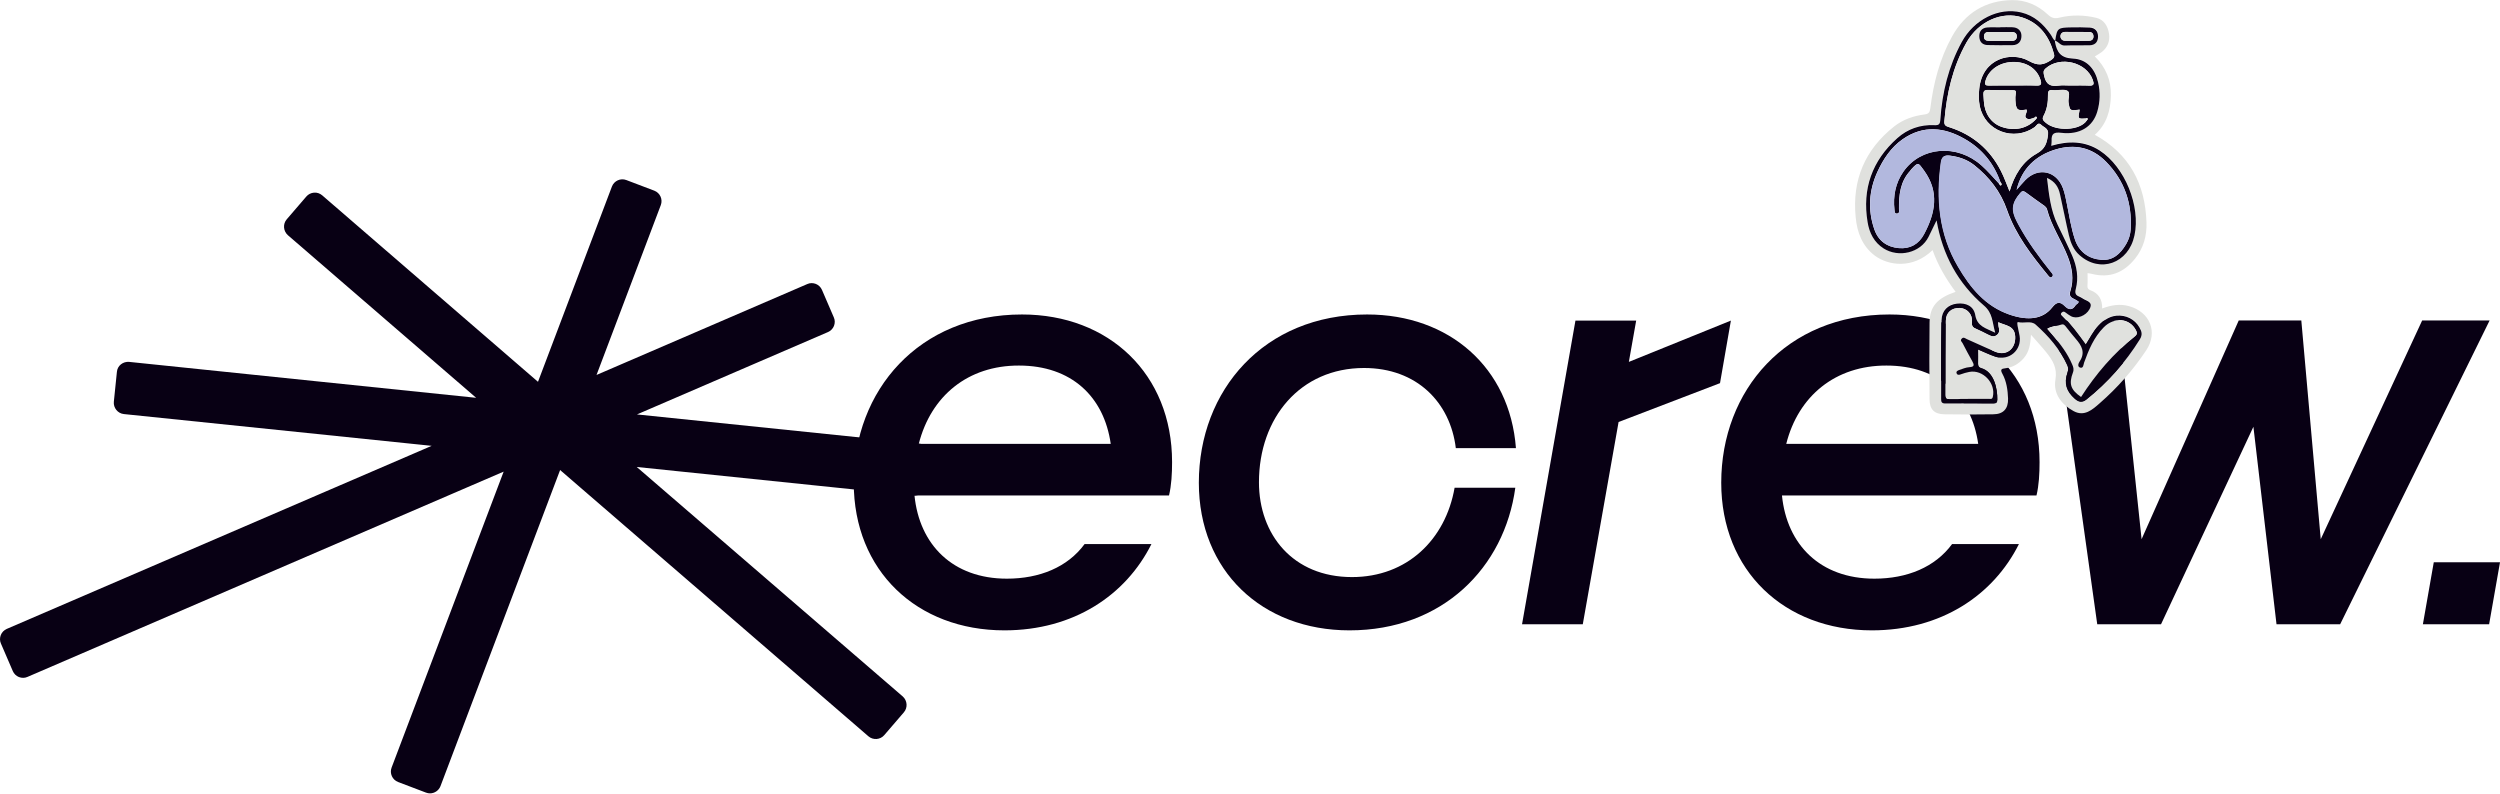
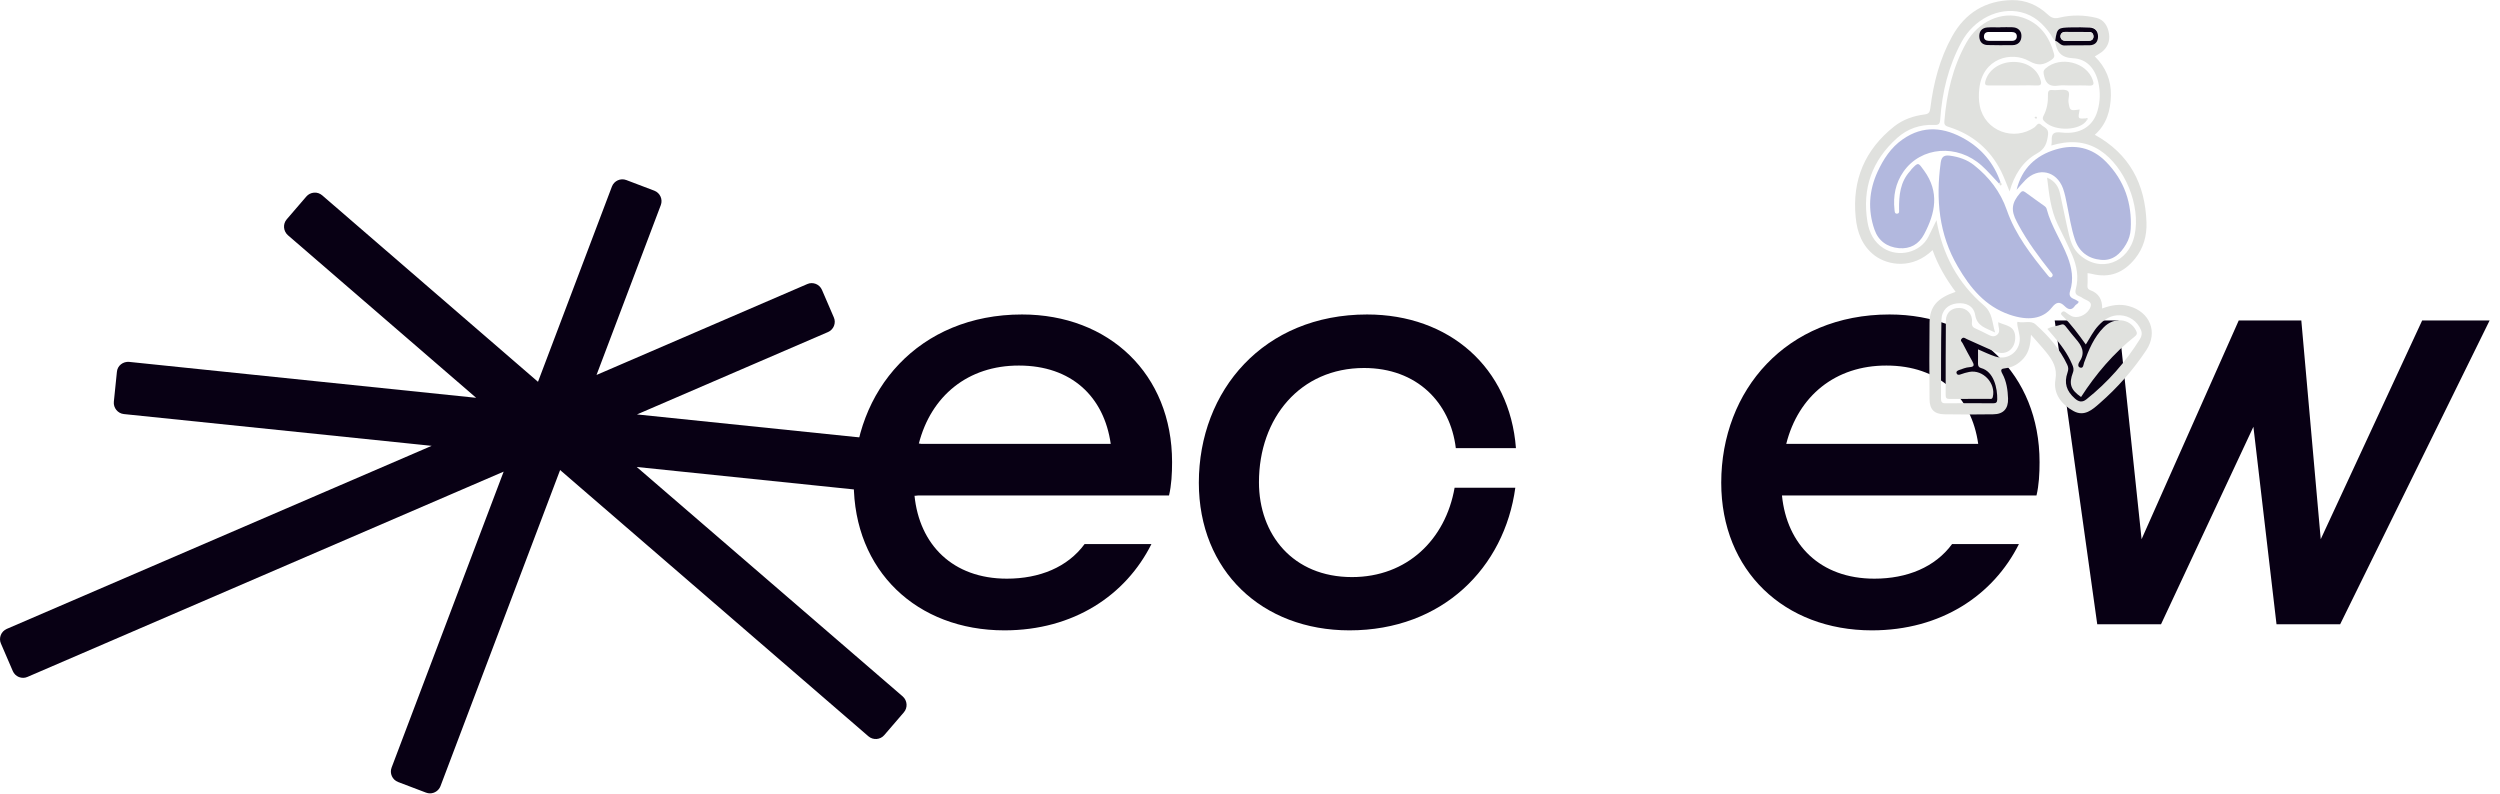
<svg xmlns="http://www.w3.org/2000/svg" width="1659" height="527" viewBox="0 0 1659 527" fill="none">
  <path d="M614.636 296.993C613.42 295.452 611.636 294.479 609.608 294.317L422.695 275.017L549.439 220.362C551.304 219.551 552.683 218.092 553.413 216.308C554.142 214.443 554.142 212.415 553.332 210.631L545.466 192.386C544.655 190.521 543.195 189.142 541.411 188.412C539.546 187.683 537.519 187.683 535.735 188.494L395.854 248.825L438.507 136.109C439.967 132.298 438.021 128 434.21 126.54L415.64 119.486C411.829 118.026 407.531 119.972 406.071 123.783L357.011 253.366L213.806 129.622C212.265 128.324 210.4 127.676 208.373 127.838C206.426 128 204.561 128.892 203.264 130.433L190.289 145.516C187.613 148.597 187.938 153.3 191.019 156.057L315.98 263.989L85.683 240.148C83.737 239.986 81.79 240.554 80.25 241.77C78.709 242.986 77.736 244.77 77.574 246.798L75.546 266.584C75.141 270.638 78.141 274.368 82.196 274.774L286.463 295.857L4.511 417.331C2.646 418.142 1.267 419.601 0.538 421.385C-0.192 423.251 -0.192 425.278 0.619 427.062L8.484 445.307C9.295 447.172 10.755 448.551 12.539 449.281C14.404 450.01 16.431 450.01 18.215 449.199L334.225 312.967L259.865 509.369C258.405 513.18 260.352 517.478 264.163 518.937L282.733 525.992C283.625 526.317 284.517 526.479 285.327 526.479C288.328 526.479 291.166 524.614 292.301 521.694L371.689 311.913L576.28 488.609C579.362 491.285 584.146 490.961 586.822 487.799L599.796 472.716C602.472 469.634 602.148 464.931 599.067 462.174L422.533 309.886L606.04 328.861C607.987 329.023 609.933 328.456 611.473 327.239C613.014 326.023 613.987 324.239 614.149 322.212L616.177 302.426C616.501 300.48 615.933 298.533 614.636 296.993Z" fill="#080014" />
  <path d="M764.086 361.055C747.138 394.95 712.512 418.304 666.534 418.304C608.473 418.304 566.549 378.813 566.549 320.347C566.549 259.043 609.689 208.686 678.211 208.686C735.866 208.686 777.79 248.177 777.79 306.643C777.79 314.265 777.385 321.969 775.763 328.781H606.851C610.095 361.46 632.233 384.003 668.156 384.003C689.888 384.003 708.458 376.381 719.729 361.055H764.086ZM609.689 294.56H737.083C732.623 263.097 710.89 242.581 676.184 242.581C642.369 242.5 617.798 262.692 609.689 294.56Z" fill="#080014" />
  <path d="M1005.57 323.591C998.356 376.786 957.162 418.304 895.533 418.304C837.473 418.304 795.549 378.813 795.549 320.347C795.549 259.043 838.689 208.686 907.21 208.686C961.622 208.686 1001.92 243.798 1005.98 297.399H966.082C962.433 267.152 940.295 244.203 905.183 244.203C862.854 244.203 835.445 277.288 835.445 320.023C835.445 354.73 857.988 382.949 897.155 382.949C933.808 382.949 959.271 357.973 965.271 323.672H1005.57V323.591Z" fill="#080014" />
-   <path d="M1045.47 212.74H1085.77L1080.91 240.149L1148.62 212.74L1141.4 254.259L1074.09 280.045L1050.34 414.25H1010.03L1045.47 212.74Z" fill="#080014" />
  <path d="M1339.75 361.055C1322.8 394.95 1288.17 418.304 1242.2 418.304C1184.13 418.304 1142.21 378.813 1142.21 320.347C1142.21 259.043 1185.35 208.686 1253.87 208.686C1311.53 208.686 1353.45 248.177 1353.45 306.643C1353.45 314.265 1353.05 321.969 1351.42 328.781H1182.51C1185.76 361.46 1207.89 384.003 1243.82 384.003C1265.55 384.003 1284.12 376.381 1295.39 361.055H1339.75ZM1185.35 294.56H1312.74C1308.28 263.097 1286.55 242.581 1251.85 242.581C1218.03 242.5 1193.38 262.692 1185.35 294.56Z" fill="#080014" />
  <path d="M1495.36 283.208L1434.06 414.25H1391.73L1363.51 212.659H1405.84L1421.16 357.811L1485.63 212.659H1527.15L1540.04 357.811L1607.35 212.659H1652.11L1552.93 414.25H1510.69L1495.36 283.208Z" fill="#080014" />
-   <path d="M1615.05 373.137H1659L1651.78 414.25H1607.83L1615.05 373.137Z" fill="#080014" />
  <g clip-path="url(#clip0_1_560)">
    <path d="M1390.11 37.441C1397.43 44.614 1401.02 53.364 1400.8 63.334C1400.59 73.233 1398 82.486 1390.11 89.443C1413.14 102.139 1423.55 122.079 1424.41 147.613C1424.7 156.436 1422.47 164.541 1416.88 171.57C1409.41 180.895 1400.08 184.768 1388.17 181.755C1387.38 181.54 1386.59 181.468 1385.3 181.253C1385.3 184.194 1385.44 186.92 1385.23 189.645C1385.08 191.295 1385.87 192.084 1387.16 192.586C1392.69 194.594 1395.13 198.754 1394.99 204.708C1400.94 202.484 1406.69 201.48 1412.71 203.13C1426.71 206.931 1432.23 220.416 1424.27 232.394C1415.58 245.52 1405.18 257.283 1393.34 267.612C1388.53 271.844 1383.22 276.65 1376.11 272.848C1368 268.473 1362.41 261.228 1363.98 251.976C1365.35 244.086 1362.12 239.065 1357.88 233.757C1354.87 230.027 1351.57 226.513 1347.76 222.137C1347.41 228.449 1346.54 233.614 1342.88 237.774C1339.66 241.432 1335.71 243.799 1330.83 244.373C1328.03 244.66 1327.24 245.233 1328.82 248.102C1331.55 253.123 1332.33 258.79 1332.55 264.456C1332.77 271.198 1329.46 274.856 1322.79 274.928C1311.95 275.072 1301.12 275.143 1290.28 274.928C1283.53 274.785 1280.52 271.7 1280.45 264.958C1280.3 247.959 1280.23 231.031 1280.45 214.032C1280.59 203.417 1285.47 197.822 1297.74 193.662C1291.36 185.126 1286.05 176.089 1282.46 165.975C1269.18 178.814 1253.03 176.161 1244.21 169.705C1235.81 163.393 1232.36 154.212 1231.43 144.17C1228.99 119.496 1237.53 99.27 1257.05 83.848C1262.94 79.258 1269.75 76.891 1277.07 75.958C1279.95 75.6 1280.59 74.524 1280.95 71.87C1283.03 55.158 1287.19 38.947 1295.45 24.1C1304.06 8.607 1317.48 0.359 1335.21 0.072C1344.25 -0.072 1352.29 3.443 1358.89 9.611C1361.33 11.906 1363.27 12.552 1366.71 11.691C1374.75 9.755 1383.07 9.898 1391.11 11.835C1396.28 13.054 1398.86 17.501 1399.58 22.594C1400.23 27.328 1398.58 31.488 1394.77 34.5C1393.34 35.576 1391.83 36.365 1390.11 37.441ZM1363.84 26.969C1362.26 26.037 1361.76 24.244 1360.83 22.881C1355.87 15.78 1349.85 10.185 1341.16 8.105C1326.31 4.519 1309.87 12.767 1301.69 27.83C1293.01 43.825 1288.77 61.111 1287.55 79.114C1287.34 82.342 1286.48 83.059 1283.46 82.916C1274.2 82.486 1265.81 85.426 1258.99 91.523C1242.27 106.442 1235.59 125.091 1239.25 147.255C1240.4 154.356 1243.56 160.739 1249.95 164.756C1259.85 170.996 1274.28 167.769 1279.73 157.01C1281.45 153.638 1283.03 150.195 1285.04 146.107C1289.06 169.131 1299.39 187.995 1316.4 202.556C1322.36 207.649 1321.86 213.745 1323.94 220.631C1317.69 217.619 1312.02 216.614 1310.73 209.011C1309.73 202.986 1304.63 200.619 1298.53 201.337C1292.58 202.054 1288.49 205.855 1288.34 212.311C1287.98 229.74 1288.13 247.242 1288.05 264.671C1288.05 266.608 1288.63 267.612 1290.78 267.612C1301.48 267.54 1312.1 267.54 1322.79 267.612C1324.66 267.612 1325.3 266.966 1325.37 265.102C1325.52 257.785 1323.22 246.524 1314.61 244.229C1313.1 243.799 1312.6 242.866 1312.6 241.36C1312.67 238.348 1312.6 235.335 1312.6 231.82C1316.62 233.542 1320.28 235.335 1324.01 236.554C1333.05 239.639 1341.66 232.251 1340.16 222.783C1339.8 220.559 1339.22 218.336 1338.79 216.112C1338.65 215.252 1338.36 213.387 1339.15 213.602C1343.03 214.606 1347.62 212.383 1350.78 215.252C1359.39 222.926 1366.93 231.534 1371.88 242.149C1372.67 243.871 1372.67 245.305 1372.02 247.17C1369.58 254.199 1371.3 259.507 1376.9 264.456C1379.49 266.751 1381.85 267.182 1384.58 264.958C1398.72 253.697 1410.56 240.284 1420.11 224.935C1421.25 223.142 1421.61 221.205 1420.75 218.981C1418.38 213.243 1413.14 209.513 1406.9 209.227C1400.87 208.94 1396.42 211.88 1392.55 216.041C1389.1 219.699 1386.95 224.217 1384.15 228.593C1379.13 221.707 1374.46 215.18 1368.65 209.585C1368 208.94 1367.14 208.294 1368.22 207.218C1369.08 206.357 1369.8 206.501 1370.73 207.146C1371.88 208.007 1373.03 208.868 1374.32 209.585C1378.12 211.737 1384.15 209.442 1386.66 204.995C1389.46 199.974 1384.72 199.615 1382.21 197.894C1381.42 197.32 1380.56 196.818 1379.7 196.531C1377.4 195.598 1376.83 194.236 1377.55 191.654C1379.56 183.979 1378.19 176.519 1375.18 169.418C1372.17 162.461 1368.79 155.647 1365.49 148.904C1360.83 139.221 1359.75 128.821 1358.46 117.847C1363.91 120.214 1366.07 124.015 1367.07 128.606C1369.08 137.715 1370.87 146.896 1373.03 156.005C1374.17 160.883 1376.04 165.545 1379.99 169.06C1393.7 181.325 1412.57 174.654 1416.52 156.005C1420.68 136.567 1410.13 110.602 1393.55 99.772C1383.58 93.245 1372.67 93.173 1361.26 96.544C1361.4 95.325 1361.62 94.32 1361.54 93.388C1361.26 88.511 1362.98 87.291 1368.07 87.937C1380.2 89.371 1389.03 83.848 1391.9 73.591C1393.7 67.351 1393.91 61.039 1392.4 54.512C1390.25 45.331 1384.65 39.091 1375.75 38.66C1367.5 38.302 1364.99 34.285 1363.77 27.615C1363.7 27.328 1363.77 26.969 1363.77 26.682C1366.07 27.328 1367.29 29.982 1370.16 29.91C1375.61 29.695 1381.14 29.91 1386.59 29.766C1390.25 29.695 1392.26 27.686 1392.33 24.028C1392.4 20.37 1390.47 18.218 1386.81 18.003C1382.79 17.788 1378.77 17.86 1374.75 17.86C1365.49 18.218 1365.06 18.649 1363.84 26.969Z" fill="#E0E1DE" />
-     <path d="M1363.7 26.897C1363.7 27.184 1363.63 27.543 1363.7 27.83C1364.92 34.5 1367.36 38.517 1375.68 38.876C1384.65 39.306 1390.25 45.546 1392.33 54.727C1393.84 61.255 1393.62 67.566 1391.83 73.807C1388.96 84.064 1380.13 89.587 1368 88.152C1362.91 87.506 1361.19 88.726 1361.47 93.603C1361.54 94.536 1361.33 95.468 1361.19 96.759C1372.6 93.388 1383.43 93.46 1393.48 99.987C1410.06 110.818 1420.61 136.783 1416.45 156.221C1412.5 174.798 1393.62 181.54 1379.92 169.275C1375.97 165.76 1374.1 161.17 1372.95 156.221C1370.8 147.111 1369.08 137.93 1367 128.821C1365.99 124.23 1363.84 120.429 1358.39 118.062C1359.68 129.036 1360.75 139.437 1365.42 149.12C1368.72 155.934 1372.09 162.748 1375.11 169.633C1378.19 176.734 1379.49 184.194 1377.48 191.869C1376.83 194.451 1377.33 195.814 1379.63 196.746C1380.49 197.105 1381.35 197.607 1382.14 198.109C1384.58 199.83 1389.39 200.189 1386.59 205.21C1384.15 209.657 1378.05 211.952 1374.25 209.8C1372.95 209.083 1371.81 208.222 1370.66 207.362C1369.73 206.644 1369.01 206.573 1368.15 207.433C1367.07 208.509 1367.93 209.155 1368.58 209.8C1374.32 215.467 1379.06 221.994 1384.08 228.808C1386.88 224.433 1389.1 219.914 1392.48 216.256C1396.35 212.096 1400.8 209.155 1406.83 209.442C1413.07 209.729 1418.31 213.458 1420.68 219.197C1421.61 221.42 1421.18 223.357 1420.03 225.15C1410.49 240.499 1398.65 253.841 1384.51 265.173C1381.71 267.397 1379.41 266.967 1376.83 264.671C1371.23 259.722 1369.51 254.414 1371.95 247.385C1372.6 245.52 1372.6 244.086 1371.81 242.364C1367 231.677 1359.46 223.07 1350.85 215.395C1347.69 212.598 1343.1 214.75 1339.22 213.745C1338.44 213.53 1338.72 215.395 1338.87 216.256C1339.22 218.479 1339.87 220.631 1340.23 222.926C1341.74 232.323 1333.2 239.71 1324.08 236.698C1320.28 235.407 1316.69 233.614 1312.67 231.964C1312.67 235.407 1312.74 238.491 1312.67 241.504C1312.67 243.01 1313.17 243.942 1314.68 244.373C1323.22 246.668 1325.59 258.001 1325.45 265.245C1325.45 267.11 1324.73 267.756 1322.86 267.756C1312.17 267.684 1301.55 267.684 1290.85 267.756C1288.63 267.756 1288.05 266.751 1288.13 264.815C1288.2 247.385 1288.05 229.884 1288.41 212.454C1288.56 206.071 1292.65 202.197 1298.6 201.48C1304.7 200.763 1309.8 203.13 1310.8 209.155C1312.1 216.686 1317.84 217.762 1324.01 220.775C1322 213.817 1322.5 207.792 1316.47 202.699C1299.47 188.139 1289.06 169.275 1285.11 146.251C1283.1 150.339 1281.45 153.782 1279.8 157.153C1274.42 167.912 1259.92 171.14 1250.02 164.9C1243.63 160.883 1240.47 154.499 1239.33 147.398C1235.66 125.306 1242.34 106.586 1259.06 91.667C1265.88 85.57 1274.28 82.629 1283.53 83.059C1286.62 83.203 1287.41 82.486 1287.62 79.258C1288.84 61.255 1293.08 43.968 1301.76 27.973C1309.94 12.911 1326.38 4.662 1341.23 8.248C1349.92 10.329 1355.95 15.923 1360.9 23.024C1361.9 24.387 1362.33 26.18 1363.91 27.113L1363.7 26.897ZM1384.01 78.684C1378.84 79.043 1378.84 79.043 1380.06 72.802C1373.53 73.735 1373.6 73.591 1372.67 68.069C1372.24 65.415 1374.1 61.685 1372.02 60.394C1369.94 59.103 1366.42 60.035 1363.48 59.963C1362.98 59.963 1362.48 59.963 1362.05 59.892C1359.75 59.605 1358.96 60.537 1359.03 62.904C1359.18 67.782 1358.46 72.587 1356.09 76.963C1354.87 79.186 1356.02 80.119 1357.38 81.338C1364.13 87.435 1380.35 86.789 1384.8 79.975C1385.01 79.617 1385.51 79.186 1385.44 78.971C1385.16 78.038 1384.51 78.397 1384.01 78.684ZM1350.06 78.11C1348.2 78.756 1346.11 79.832 1344.54 78.325C1342.96 76.819 1345.68 74.667 1344.82 72.731C1338.79 73.807 1337.79 73.018 1337.43 66.634C1337.36 65.199 1337.36 63.693 1337.65 62.33C1338.08 60.322 1337.43 59.892 1335.49 59.892C1330.04 59.963 1324.51 59.82 1319.06 59.748C1316.98 59.676 1316.12 60.609 1316.19 62.617C1316.26 64.052 1316.33 65.486 1316.47 66.993C1316.91 75.385 1321.35 81.768 1328.24 84.207C1337 87.291 1345.54 85.283 1351.21 78.971C1351.42 78.541 1352.14 78.11 1351.42 77.608C1350.85 77.106 1350.49 77.68 1350.06 78.11ZM1326.52 121.792C1327.02 122.222 1327.02 123.585 1327.96 122.868C1328.6 122.366 1327.96 121.505 1327.45 120.859C1323.15 108.451 1315.33 98.839 1303.99 92.312C1290.28 84.35 1276.29 82.844 1262.58 92.384C1254.83 97.835 1249.73 105.582 1245.86 113.974C1240.19 126.311 1239.33 139.221 1243.77 152.132C1246.36 159.735 1252.17 163.967 1260.07 164.613C1267.53 165.258 1273.27 161.959 1276.79 155.36C1284.25 141.373 1287.05 127.386 1276.79 113.185C1272.84 107.733 1272.98 107.375 1268.39 112.252C1268.03 112.611 1267.82 113.041 1267.53 113.4C1260.86 120.644 1260.07 129.538 1260.14 138.719C1260.14 139.939 1260.71 141.66 1258.7 141.732C1257.2 141.804 1257.27 140.297 1257.12 139.15C1256.19 130.04 1257.77 121.433 1263.08 113.83C1274.78 97.118 1298.82 95.253 1315.04 109.885C1319.2 113.615 1322.79 117.775 1326.52 121.792ZM1379.41 200.189C1378.41 199.615 1377.33 198.826 1376.26 198.324C1373.82 197.248 1373.03 195.814 1373.96 193.016C1376.4 185.27 1375.11 177.739 1372.24 170.351C1368.07 159.663 1361.4 150.124 1358.46 138.934C1358.17 137.93 1357.6 137.285 1356.81 136.639C1352.57 133.627 1348.34 130.686 1344.25 127.602C1342.67 126.454 1341.88 126.741 1340.73 128.104C1335.13 134.631 1334.49 139.437 1338.58 147.183C1339.01 148.044 1339.44 148.904 1339.94 149.765C1345.9 160.739 1353.29 170.709 1361.04 180.392C1361.83 181.325 1363.12 182.473 1361.83 183.692C1360.68 184.768 1359.82 183.548 1359.1 182.688C1348.27 169.418 1337.65 155.862 1331.98 139.508C1327.67 127.028 1320.06 117.488 1310.09 109.527C1305.42 105.868 1299.97 104.004 1294.08 103.286C1290.14 102.784 1288.56 104.219 1288.05 108.02C1284.75 132.12 1286.83 155.503 1299.39 176.878C1307.58 190.865 1317.48 203.202 1333.7 208.796C1346.04 213.028 1355.73 211.809 1361.9 203.991C1364.85 200.261 1367.14 199.902 1370.37 203.202C1372.74 205.569 1375.11 206.142 1377.26 202.771C1377.69 201.839 1379.13 201.695 1379.41 200.189ZM1333.55 127.028C1336.64 116.269 1342.1 107.16 1351.64 101.852C1357.17 98.767 1358.31 94.894 1359.03 89.371C1359.61 85.139 1356.38 84.709 1354.51 82.844C1352.36 80.764 1351.42 83.49 1350.2 84.35C1336.28 94.177 1317.12 86.933 1313.75 70.436C1312.96 66.634 1313.03 62.761 1313.39 58.888C1315.47 38.517 1334.77 33.998 1346.33 40.454C1352.5 43.897 1356.02 43.179 1361.04 39.88C1362.98 38.589 1363.48 37.513 1362.98 35.72C1359.89 24.315 1353.58 15.421 1342.02 11.62C1328.39 7.101 1312.81 14.274 1304.92 28.26C1295.81 44.47 1291.79 62.115 1290.28 80.477C1290.06 83.49 1291.64 83.777 1293.72 84.494C1309.08 89.443 1320.49 99.126 1327.81 113.471C1330.04 117.703 1331.55 122.294 1333.55 127.028ZM1338.22 125.952C1340.16 123.8 1341.95 121.577 1343.96 119.497C1352.57 110.674 1364.7 113.256 1369.01 124.948C1370.3 128.391 1370.95 132.12 1371.66 135.707C1373.24 143.453 1374.39 151.271 1376.9 158.803C1379.63 166.98 1385.73 171.57 1394.13 172.359C1402.02 173.148 1407.04 168.414 1410.85 162.03C1412.71 158.946 1413.72 155.575 1413.93 151.917C1414.87 134.774 1409.77 119.783 1397.64 107.375C1388.17 97.692 1376.69 95.396 1364.2 99.126C1350.92 103.143 1341.66 111.822 1338.22 125.952ZM1326.02 213.817C1326.16 215.252 1326.16 215.825 1326.23 216.471C1326.67 218.551 1327.24 220.631 1325.23 222.281C1323.08 224.074 1321 222.926 1318.91 221.922C1316.47 220.703 1314.03 219.412 1311.52 218.336C1309.44 217.475 1308.29 216.686 1308.58 213.817C1309.15 208.581 1305.21 204.493 1300.4 204.421C1295.09 204.277 1291.28 207.433 1291.28 212.885C1291.07 229.382 1291.21 245.807 1291.14 262.304C1291.14 264.169 1291.71 264.815 1293.65 264.815C1302.41 264.743 1311.09 264.815 1319.85 264.743C1320.85 264.743 1322 265.245 1322.43 263.452C1324.66 254.486 1315.9 245.09 1306.79 246.883C1304.92 247.242 1303.05 247.816 1301.19 248.461C1299.97 248.891 1298.82 249.107 1298.39 247.744C1297.96 246.524 1299.18 245.951 1299.97 245.664C1302.26 244.875 1304.56 243.871 1306.93 243.727C1310.52 243.512 1310.02 242.006 1308.8 239.782C1306.64 235.837 1304.49 231.82 1302.41 227.876C1301.91 226.943 1300.61 226.226 1301.69 224.935C1302.91 223.5 1304.06 224.648 1305.14 225.078C1311.45 227.876 1317.69 230.888 1324.15 233.47C1331.62 236.483 1337.65 231.39 1337.29 223.428C1336.93 216.041 1331.11 216.184 1326.02 213.817ZM1380.99 263.452C1390.82 248.174 1402.52 234.474 1416.73 223.07C1418.46 221.635 1418.17 220.631 1417.38 219.053C1413.29 211.163 1402.95 210.016 1396.06 217.045C1389.6 223.644 1386.16 231.964 1383 240.499C1382.5 241.79 1382.57 244.444 1380.42 243.799C1378.34 243.225 1379.27 240.858 1380.06 239.71C1384.01 233.829 1381.42 229.238 1377.48 224.72C1375.25 222.209 1373.24 219.483 1371.09 216.83C1370.3 215.825 1369.44 214.678 1367.93 215.252C1364.99 216.328 1361.69 216.328 1358.6 218.121C1360.04 219.77 1361.33 221.205 1362.55 222.711C1367.5 228.449 1372.02 234.474 1375.04 241.575C1375.75 243.368 1376.4 244.946 1375.61 247.027C1372.74 254.845 1374.1 258.646 1380.99 263.452ZM1335.78 56.736C1340.95 56.736 1346.11 56.592 1351.28 56.807C1354.73 56.951 1354.94 55.66 1354.01 52.862C1351.57 45.403 1344.54 40.812 1335.42 41.171C1326.59 41.458 1319.35 46.694 1317.48 54.01C1316.91 56.305 1317.69 56.807 1319.78 56.807C1325.16 56.664 1330.47 56.736 1335.78 56.736ZM1373.74 56.736C1377.98 56.736 1382.14 56.592 1386.38 56.807C1389.6 56.951 1389.75 55.731 1388.82 53.078C1384.65 41.243 1367.21 36.939 1357.6 45.331C1355.66 47.053 1356.09 48.272 1356.59 50.567C1357.81 56.09 1360.83 57.596 1366.07 56.807C1368.58 56.449 1371.16 56.736 1373.74 56.736Z" fill="#080014" />
    <path d="M1363.84 26.969C1365.06 18.648 1365.49 18.29 1374.68 18.146C1378.7 18.075 1382.72 18.075 1386.73 18.29C1390.32 18.505 1392.26 20.657 1392.26 24.315C1392.19 27.973 1390.25 29.981 1386.52 30.053C1381.06 30.125 1375.54 29.981 1370.08 30.197C1367.21 30.268 1366.07 27.614 1363.7 26.969C1363.7 26.897 1363.84 26.969 1363.84 26.969ZM1378.19 27.112C1380.92 27.112 1383.65 27.184 1386.38 27.041C1387.95 26.969 1389.17 26.108 1389.25 24.387C1389.32 22.522 1388.38 21.231 1386.45 21.231C1381.14 21.159 1375.83 21.159 1370.51 21.159C1368.65 21.159 1367.36 22.235 1367.36 24.028C1367.36 25.749 1368.58 26.969 1370.51 27.041C1373.03 27.112 1375.61 27.112 1378.19 27.112Z" fill="#080014" />
    <path d="M1379.41 200.189C1379.13 201.695 1377.69 201.839 1377.05 202.771C1374.89 206.142 1372.52 205.568 1370.16 203.201C1366.93 199.974 1364.63 200.261 1361.69 203.99C1355.52 211.809 1345.83 213.028 1333.48 208.796C1317.26 203.201 1307.29 190.864 1299.18 176.878C1286.62 155.503 1284.54 132.192 1287.84 108.02C1288.34 104.219 1289.92 102.784 1293.87 103.286C1299.75 104.075 1305.21 105.868 1309.87 109.526C1319.92 117.488 1327.45 127.099 1331.76 139.508C1337.43 155.862 1348.05 169.418 1358.89 182.688C1359.61 183.548 1360.47 184.768 1361.62 183.692C1362.91 182.472 1361.62 181.325 1360.83 180.392C1353.08 170.637 1345.68 160.667 1339.73 149.765C1339.3 148.904 1338.79 148.044 1338.36 147.183C1334.27 139.508 1334.92 134.631 1340.52 128.104C1341.66 126.741 1342.53 126.454 1344.03 127.601C1348.12 130.686 1352.43 133.627 1356.59 136.639C1357.38 137.213 1358.03 137.858 1358.24 138.934C1361.19 150.124 1367.86 159.663 1372.02 170.351C1374.89 177.738 1376.18 185.341 1373.74 193.016C1372.88 195.814 1373.6 197.248 1376.04 198.324C1377.4 198.826 1378.41 199.543 1379.41 200.189Z" fill="#B2B8DE" />
    <path d="M1333.55 127.028C1331.55 122.222 1329.97 117.704 1327.81 113.4C1320.49 99.055 1309.08 89.372 1293.72 84.422C1291.57 83.705 1289.99 83.418 1290.28 80.406C1291.79 62.115 1295.81 44.471 1304.92 28.261C1312.81 14.274 1328.39 7.101 1342.1 11.62C1353.65 15.421 1359.97 24.316 1363.05 35.72C1363.55 37.513 1363.05 38.589 1361.11 39.88C1356.09 43.18 1352.57 43.897 1346.4 40.454C1334.85 33.927 1315.54 38.517 1313.46 58.888C1313.03 62.761 1313.03 66.634 1313.82 70.436C1317.19 86.933 1336.43 94.106 1350.28 84.351C1351.42 83.49 1352.43 80.764 1354.58 82.844C1356.45 84.638 1359.61 85.068 1359.1 89.372C1358.39 94.894 1357.17 98.84 1351.71 101.852C1342.1 107.232 1336.64 116.269 1333.55 127.028ZM1327.31 18.075C1327.31 18.147 1327.31 18.147 1327.31 18.219C1324.44 18.219 1321.5 18.003 1318.63 18.291C1314.9 18.577 1313.24 21.088 1313.46 24.602C1313.68 27.974 1315.61 29.91 1319.06 29.982C1324.51 30.054 1330.04 30.125 1335.49 30.054C1339.44 29.982 1341.52 27.4 1341.45 23.885C1341.45 20.442 1339.08 18.362 1335.49 18.147C1332.84 18.003 1330.04 18.075 1327.31 18.075Z" fill="#E0E1DE" />
    <path d="M1338.22 125.952C1341.66 111.822 1350.92 103.143 1364.2 99.198C1376.69 95.468 1388.17 97.764 1397.64 107.447C1409.77 119.855 1414.87 134.846 1413.93 151.989C1413.72 155.647 1412.71 158.946 1410.85 162.102C1407.12 168.486 1402.02 173.22 1394.13 172.431C1385.73 171.642 1379.63 167.052 1376.9 158.875C1374.39 151.343 1373.24 143.525 1371.66 135.779C1370.95 132.121 1370.23 128.463 1369.01 125.02C1364.7 113.328 1352.57 110.746 1343.96 119.569C1341.95 121.577 1340.16 123.8 1338.22 125.952Z" fill="#B2B8DE" />
    <path d="M1326.52 121.791C1322.72 117.846 1319.2 113.615 1315.11 109.956C1298.89 95.324 1274.85 97.189 1263.15 113.901C1257.84 121.504 1256.19 130.112 1257.2 139.221C1257.34 140.369 1257.27 141.803 1258.77 141.803C1260.71 141.731 1260.21 140.01 1260.21 138.791C1260.14 129.61 1260.93 120.715 1267.6 113.471C1267.96 113.112 1268.18 112.682 1268.46 112.323C1273.06 107.446 1272.91 107.805 1276.86 113.256C1287.12 127.458 1284.32 141.373 1276.86 155.431C1273.34 162.102 1267.6 165.329 1260.14 164.684C1252.24 163.967 1246.43 159.807 1243.85 152.203C1239.4 139.293 1240.26 126.382 1245.93 114.045C1249.8 105.653 1254.83 97.835 1262.65 92.455C1276.36 82.844 1290.35 84.422 1304.06 92.383C1315.33 98.911 1323.22 108.522 1327.53 120.931C1327.17 121.146 1326.88 121.433 1326.52 121.791Z" fill="#B2B8DE" />
    <path d="M1326.02 213.817C1331.11 216.184 1336.93 216.041 1337.29 223.357C1337.65 231.319 1331.55 236.34 1324.15 233.399C1317.77 230.817 1311.52 227.804 1305.14 225.007C1304.06 224.505 1302.91 223.357 1301.69 224.863C1300.61 226.154 1301.98 226.872 1302.41 227.804C1304.49 231.821 1306.57 235.766 1308.8 239.711C1310.02 241.934 1310.52 243.44 1306.93 243.656C1304.56 243.799 1302.26 244.803 1299.97 245.592C1299.18 245.879 1297.96 246.453 1298.39 247.672C1298.89 249.035 1300.04 248.82 1301.19 248.39C1302.98 247.744 1304.85 247.17 1306.79 246.812C1315.9 245.018 1324.58 254.415 1322.43 263.38C1322 265.174 1320.85 264.672 1319.85 264.672C1311.09 264.743 1302.41 264.672 1293.65 264.743C1291.79 264.743 1291.14 264.098 1291.14 262.233C1291.21 245.736 1291.07 229.31 1291.28 212.813C1291.36 207.362 1295.09 204.206 1300.4 204.349C1305.21 204.493 1309.15 208.51 1308.58 213.746C1308.29 216.615 1309.44 217.404 1311.52 218.264C1314.03 219.34 1316.47 220.631 1318.91 221.851C1320.92 222.855 1323.01 224.003 1325.23 222.209C1327.24 220.56 1326.67 218.48 1326.23 216.4C1326.09 215.826 1326.09 215.18 1326.02 213.817Z" fill="#E0E1DE" />
    <path d="M1380.99 263.452C1374.1 258.646 1372.74 254.845 1375.61 247.17C1376.4 245.09 1375.83 243.44 1375.04 241.719C1372.02 234.618 1367.5 228.593 1362.55 222.854C1361.33 221.42 1360.04 219.985 1358.6 218.264C1361.69 216.399 1364.99 216.471 1367.93 215.395C1369.44 214.821 1370.3 215.969 1371.09 216.973C1373.24 219.627 1375.25 222.352 1377.48 224.863C1381.42 229.382 1384.01 233.9 1380.06 239.854C1379.27 241.001 1378.34 243.368 1380.42 243.942C1382.57 244.588 1382.57 241.934 1383 240.643C1386.09 232.107 1389.53 223.787 1396.06 217.188C1402.95 210.159 1413.29 211.306 1417.38 219.196C1418.17 220.774 1418.46 221.779 1416.73 223.213C1402.52 234.474 1390.82 248.174 1380.99 263.452Z" fill="#E0E1DE" />
-     <path d="M1351.21 78.899C1345.54 85.211 1337 87.22 1328.24 84.135C1321.28 81.697 1316.91 75.313 1316.47 66.921C1316.4 65.487 1316.33 64.052 1316.19 62.546C1316.04 60.537 1316.98 59.605 1319.06 59.677C1324.51 59.748 1330.04 59.892 1335.49 59.82C1337.43 59.82 1338.08 60.251 1337.65 62.259C1337.36 63.693 1337.36 65.128 1337.43 66.562C1337.79 72.874 1338.79 73.735 1344.82 72.659C1345.61 74.596 1342.96 76.676 1344.54 78.254C1346.04 79.76 1348.2 78.684 1350.06 78.039C1350.49 78.397 1350.85 78.684 1351.21 78.899Z" fill="#E0E1DE" />
    <path d="M1335.78 56.735C1330.47 56.735 1325.16 56.663 1319.78 56.735C1317.69 56.735 1316.91 56.233 1317.48 53.938C1319.35 46.622 1326.59 41.386 1335.42 41.099C1344.54 40.812 1351.57 45.331 1354.01 52.79C1354.94 55.588 1354.73 56.95 1351.28 56.735C1346.11 56.52 1340.95 56.735 1335.78 56.735Z" fill="#E0E1DE" />
    <path d="M1384.8 79.831C1380.35 86.717 1364.13 87.291 1357.38 81.194C1356.02 79.975 1354.94 79.042 1356.09 76.819C1358.39 72.515 1359.18 67.638 1359.03 62.76C1358.96 60.393 1359.75 59.461 1362.05 59.748C1362.55 59.819 1362.98 59.819 1363.48 59.819C1366.35 59.891 1369.87 58.959 1372.02 60.25C1374.1 61.541 1372.24 65.271 1372.67 67.924C1373.6 73.448 1373.53 73.591 1380.06 72.659C1378.84 78.899 1378.84 78.899 1384.01 78.54C1384.29 79.042 1384.58 79.472 1384.8 79.831Z" fill="#E0E1DE" />
    <path d="M1373.74 56.736C1371.16 56.736 1368.51 56.449 1365.99 56.808C1360.83 57.597 1357.74 56.091 1356.52 50.568C1356.02 48.272 1355.59 47.053 1357.53 45.332C1367.21 36.94 1384.65 41.243 1388.74 53.078C1389.68 55.732 1389.53 56.951 1386.3 56.808C1382.21 56.593 1377.98 56.736 1373.74 56.736Z" fill="#E0E1DE" />
    <path d="M1327.53 120.859C1328.03 121.433 1328.67 122.366 1328.03 122.868C1327.1 123.585 1327.02 122.222 1326.59 121.792C1326.88 121.433 1327.17 121.146 1327.53 120.859Z" fill="#E0E1DE" />
    <path d="M1384.01 78.684C1384.51 78.397 1385.16 78.039 1385.44 78.828C1385.51 79.043 1385.01 79.473 1384.8 79.832C1384.58 79.473 1384.29 79.043 1384.01 78.684Z" fill="#E0E1DE" />
    <path d="M1350.06 78.11C1350.42 77.752 1350.78 77.106 1351.42 77.536C1352.14 78.038 1351.42 78.469 1351.21 78.899C1350.85 78.684 1350.49 78.397 1350.06 78.11Z" fill="#E0E1DE" />
    <path d="M1378.19 27.113C1375.61 27.113 1373.03 27.185 1370.44 27.113C1368.51 27.041 1367.36 25.894 1367.29 24.101C1367.29 22.307 1368.58 21.231 1370.44 21.231C1375.75 21.231 1381.06 21.231 1386.38 21.303C1388.31 21.303 1389.25 22.594 1389.17 24.459C1389.1 26.181 1387.95 27.041 1386.3 27.113C1383.65 27.113 1380.92 27.041 1378.19 27.113Z" fill="#E0E1DE" />
    <path d="M1327.31 18.076C1330.04 18.076 1332.77 17.932 1335.49 18.076C1339.08 18.219 1341.45 20.371 1341.45 23.814C1341.45 27.4 1339.44 29.91 1335.49 29.982C1330.04 30.054 1324.51 30.054 1319.06 29.91C1315.61 29.839 1313.68 27.902 1313.46 24.531C1313.24 21.016 1314.9 18.578 1318.63 18.219C1321.5 18.004 1324.44 18.147 1327.31 18.147C1327.31 18.219 1327.31 18.147 1327.31 18.076ZM1327.6 21.231C1325.01 21.231 1322.43 21.303 1319.92 21.231C1317.77 21.16 1316.55 22.164 1316.55 24.316C1316.55 26.324 1317.98 27.041 1319.78 27.113C1324.94 27.185 1330.04 27.113 1335.21 27.113C1337.14 27.113 1338.36 25.965 1338.36 24.244C1338.44 22.092 1336.93 21.231 1334.85 21.231C1332.41 21.231 1330.04 21.231 1327.6 21.231Z" fill="#080014" />
-     <path d="M1327.6 21.231C1330.04 21.231 1332.41 21.231 1334.85 21.231C1336.93 21.231 1338.44 22.092 1338.36 24.244C1338.29 26.037 1337.14 27.113 1335.21 27.113C1330.04 27.113 1324.94 27.113 1319.78 27.113C1317.98 27.113 1316.55 26.395 1316.55 24.315C1316.55 22.164 1317.77 21.159 1319.92 21.231C1322.43 21.231 1325.01 21.231 1327.6 21.231Z" fill="#E0E1DE" />
  </g>
  <defs>
    <clipPath id="clip0_1_560">
      <rect width="197" height="275" fill="white" transform="translate(1231)" />
    </clipPath>
  </defs>
</svg>